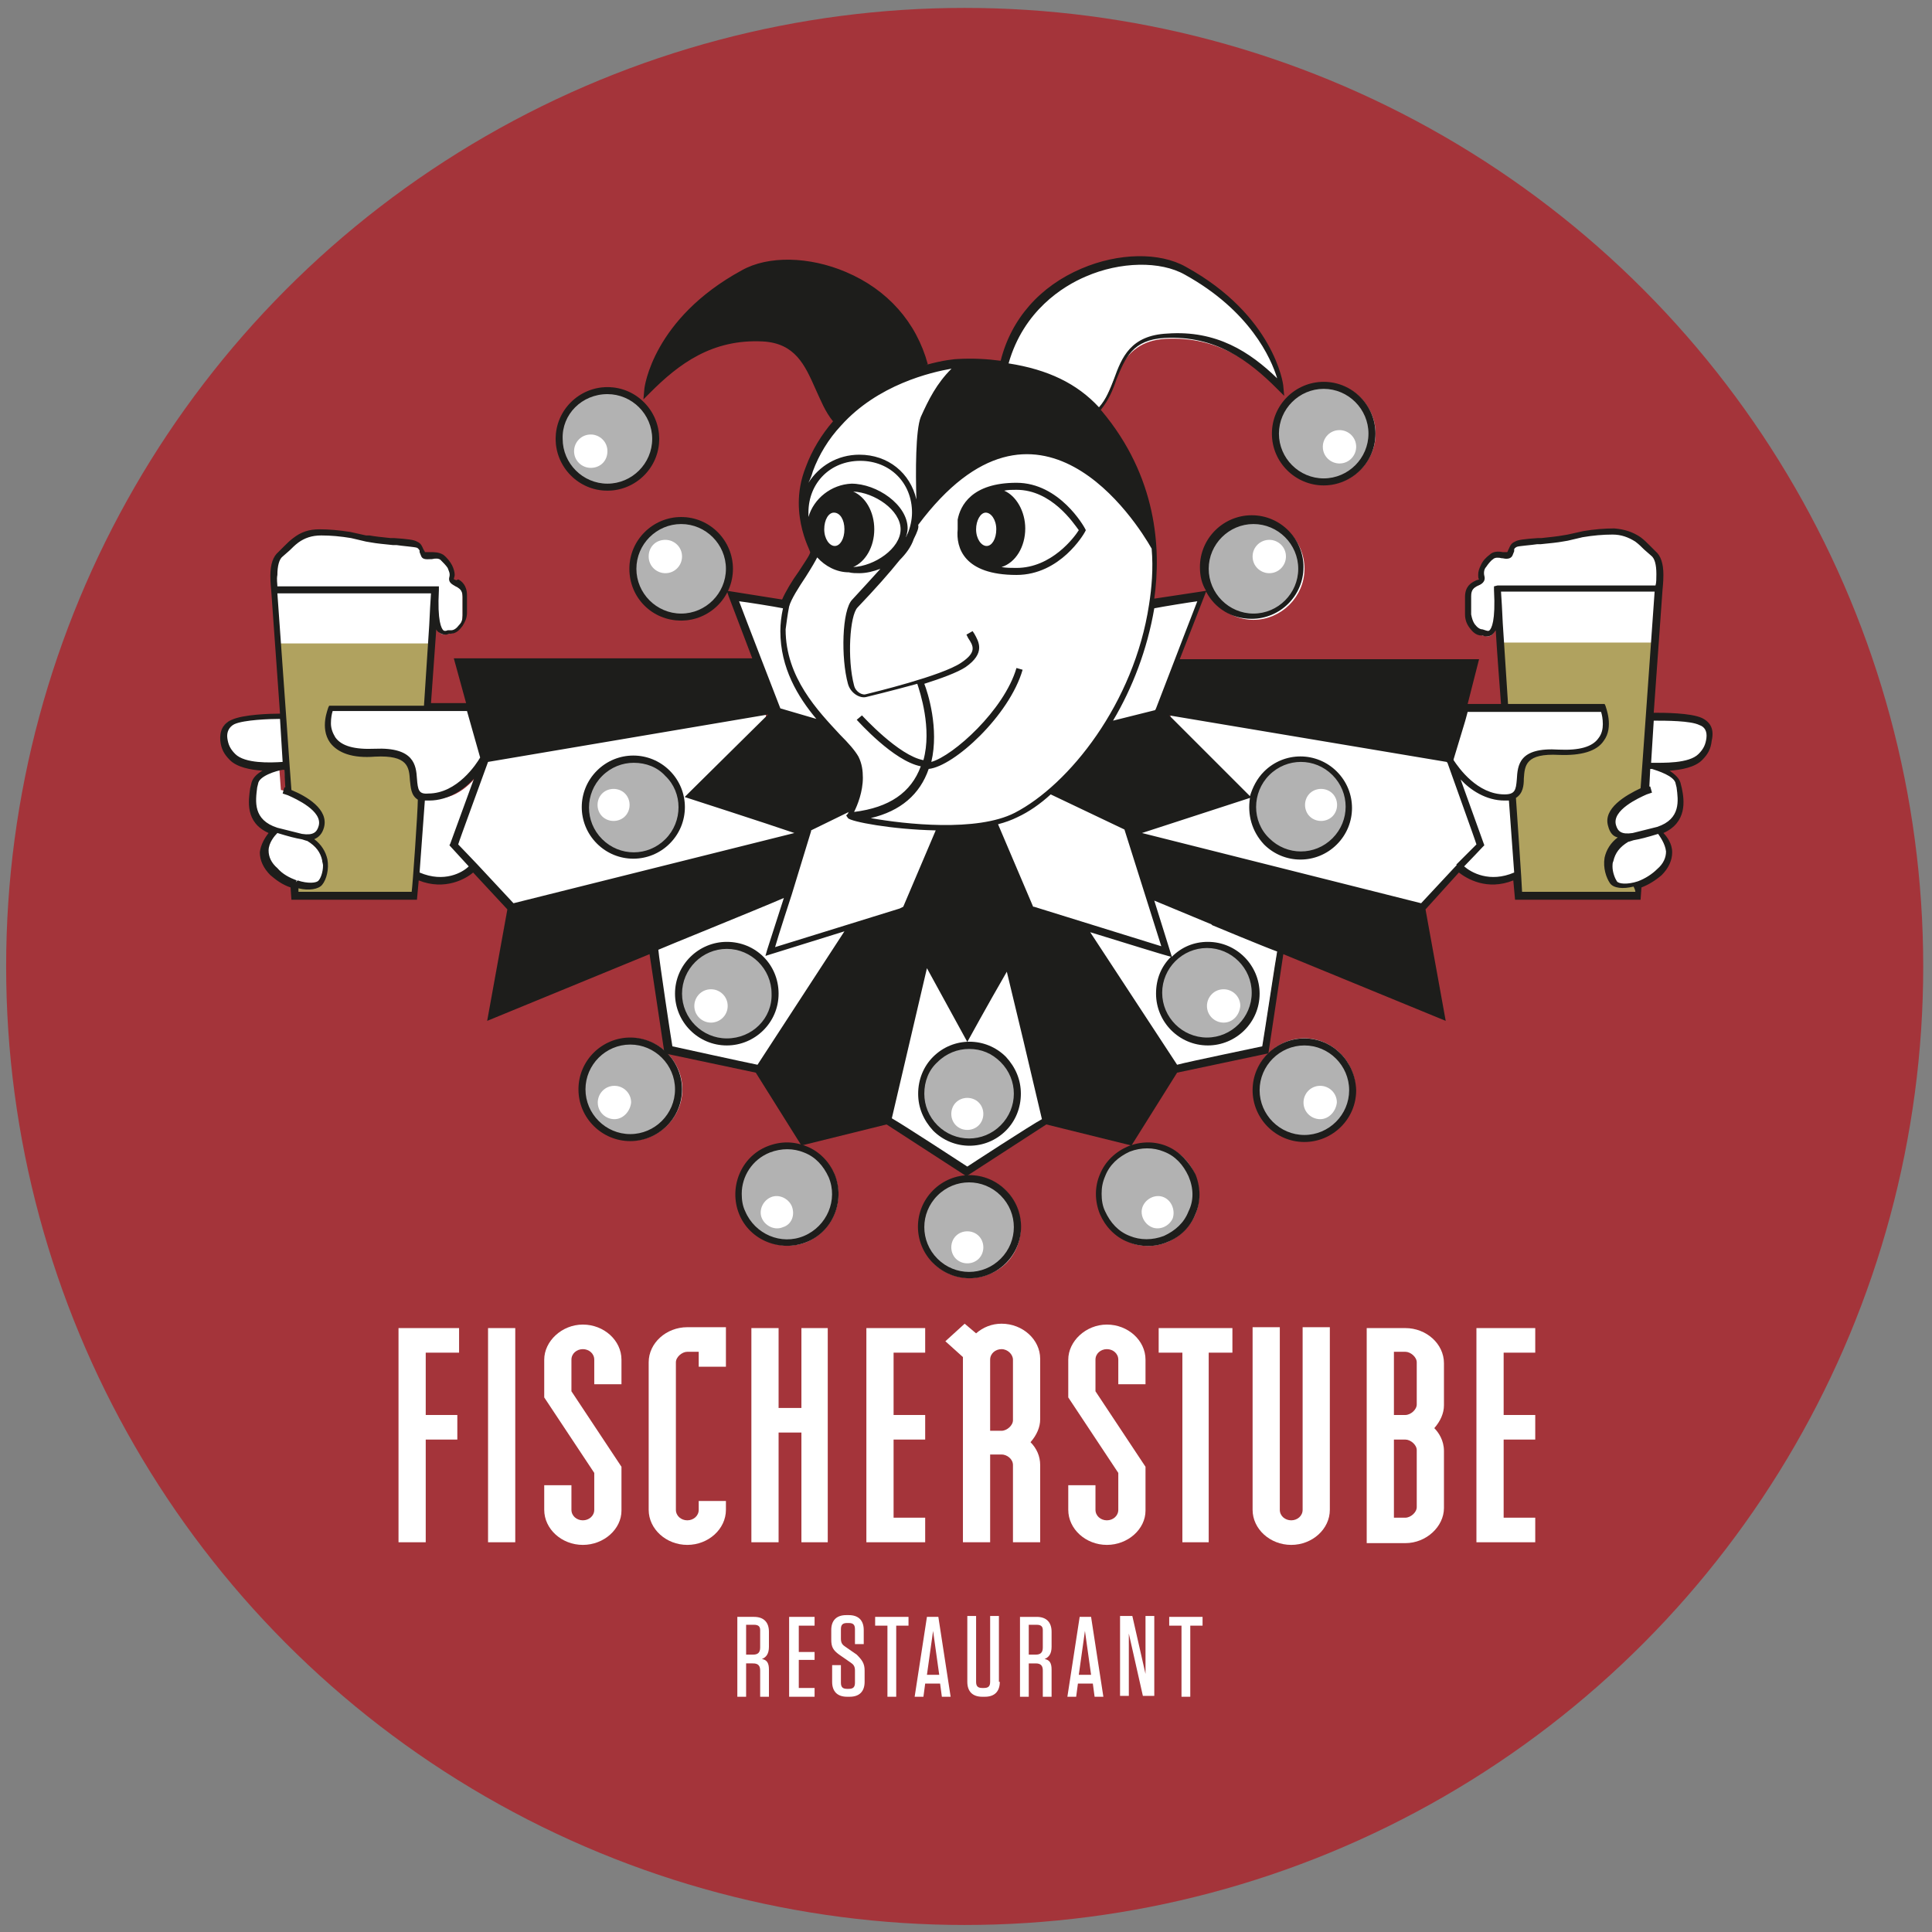
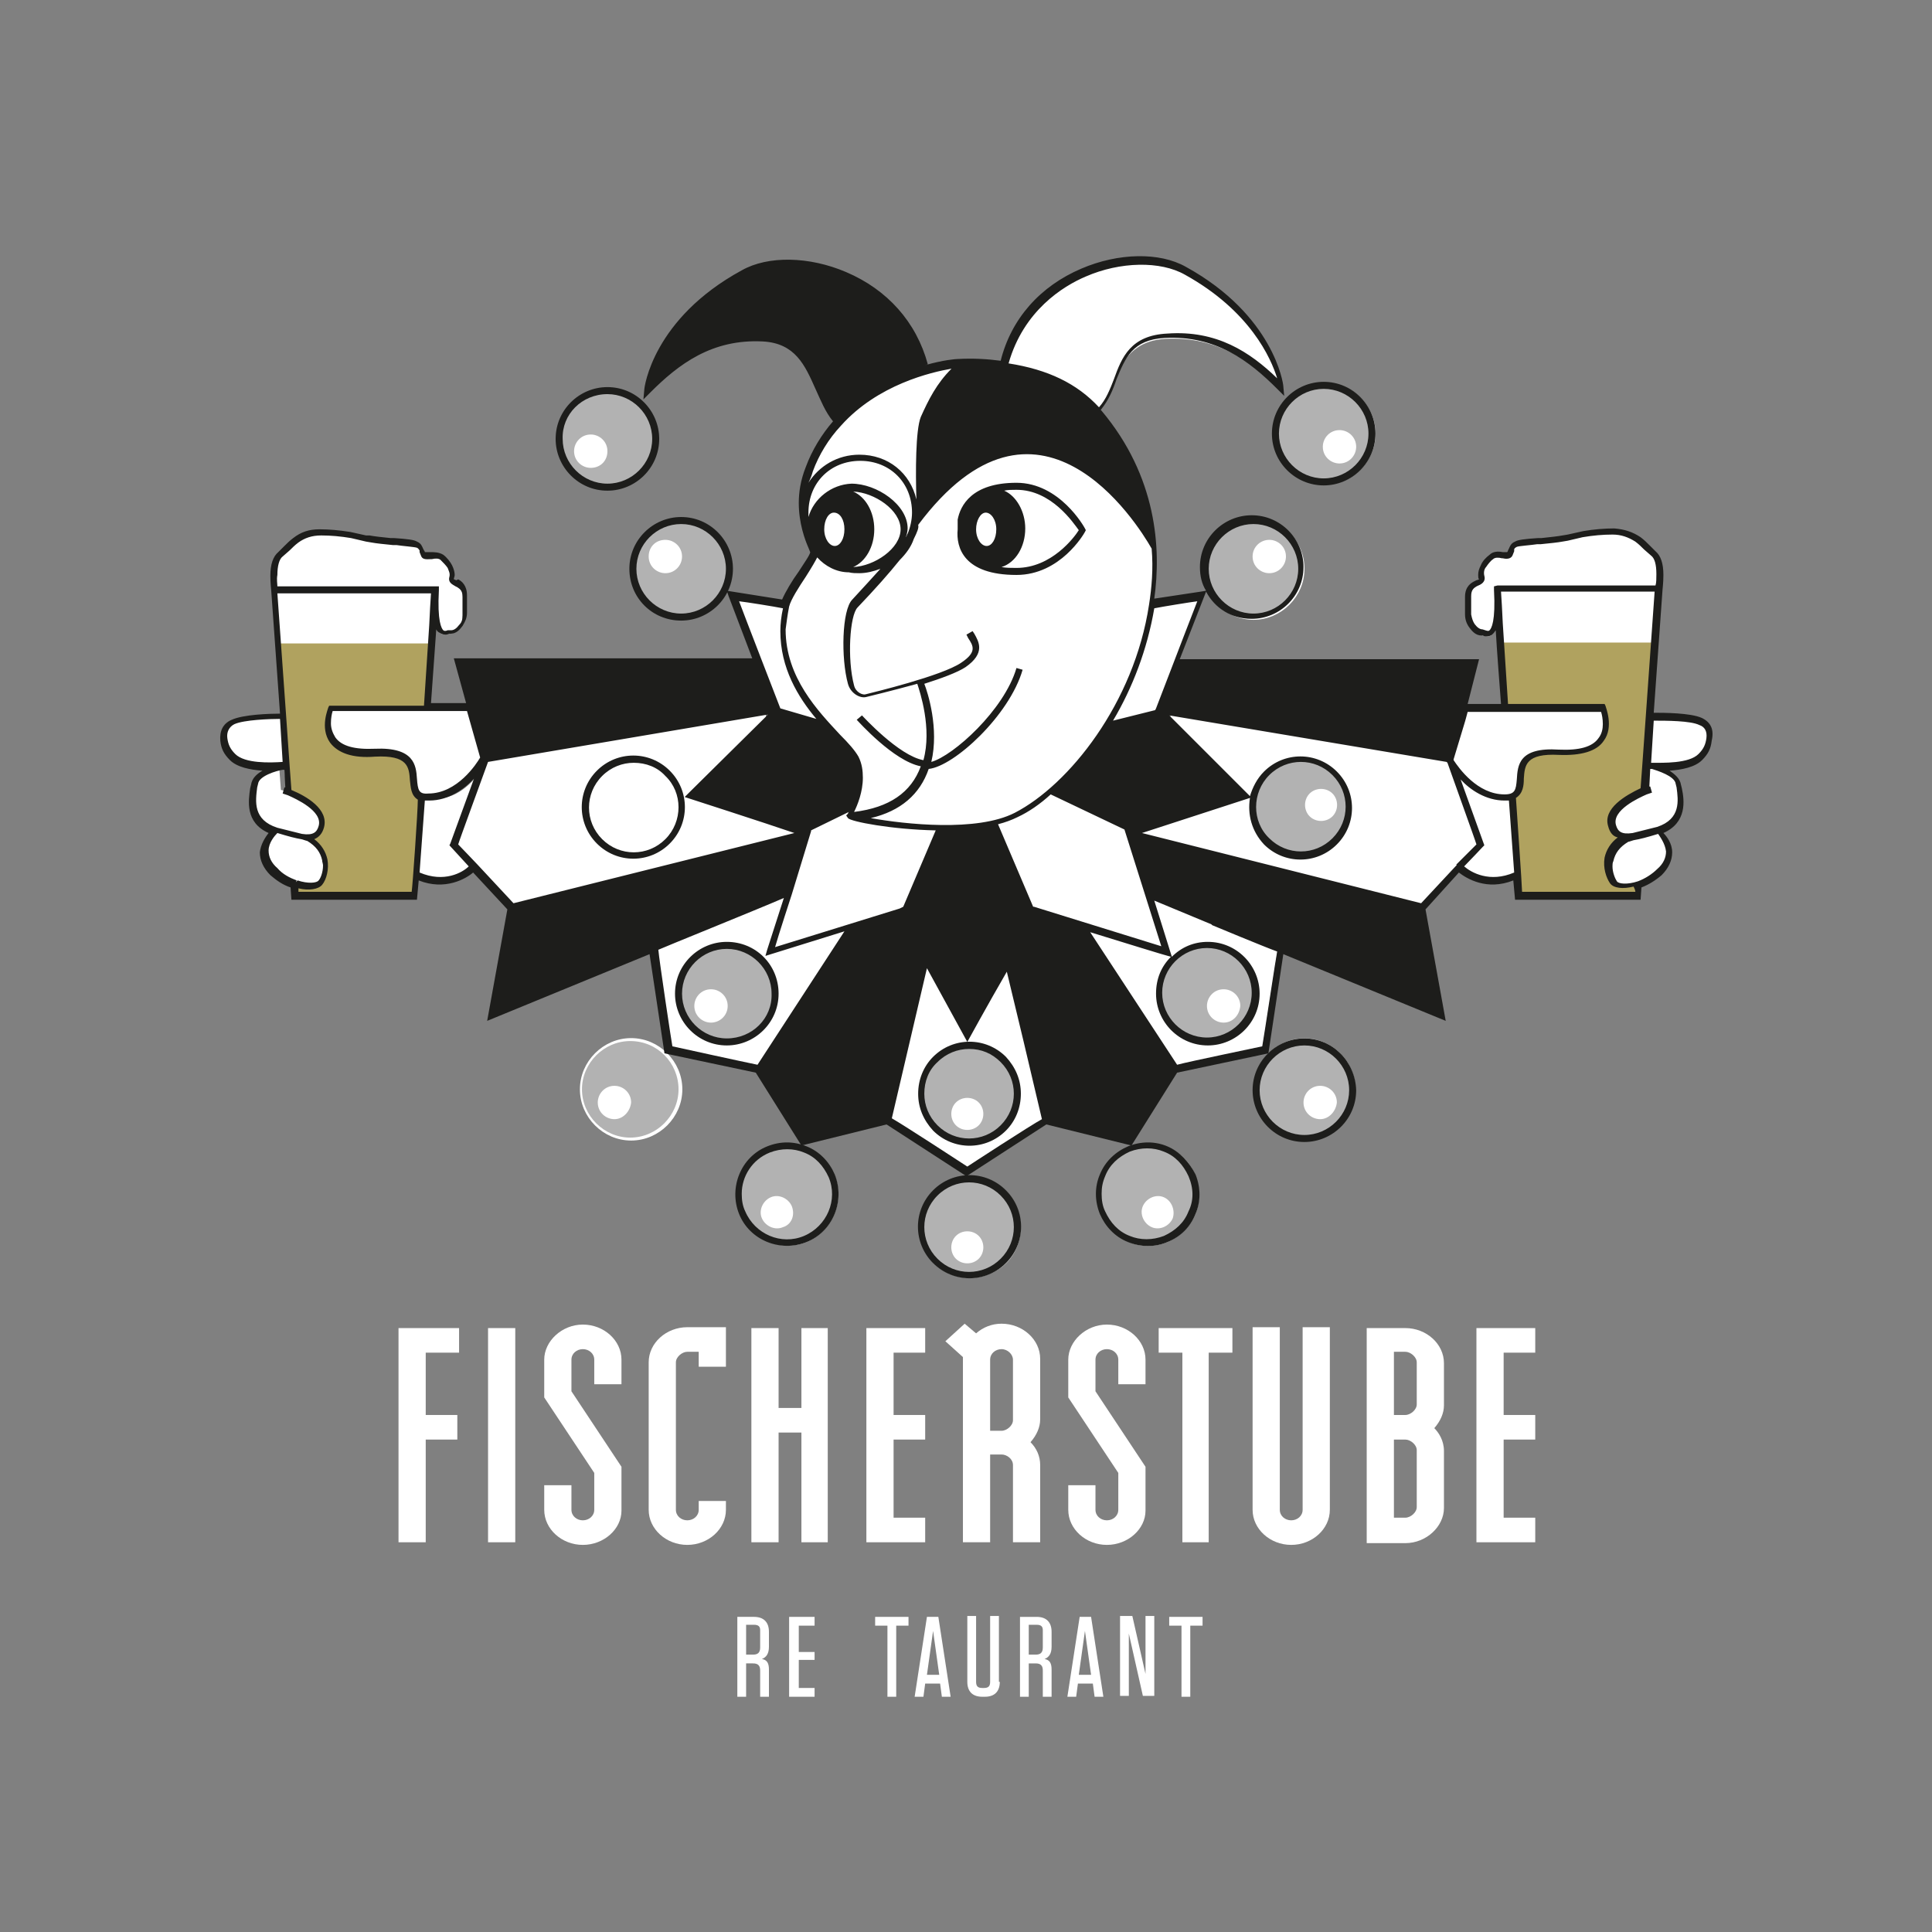
<svg xmlns="http://www.w3.org/2000/svg" version="1.1" id="Ebene_1" x="0px" y="0px" viewBox="0 0 220.1 220.1" style="enable-background:new 0 0 220.1 220.1;" xml:space="preserve">
  <rect x="0" y="0" width="220.1" height="220.1" fill="#808080" stroke="none" />
  <style type="text/css">
	.st0{fill:#A4343A;}
	.st1{fill:#FFFFFF;}
	.st2{fill:#FFFFFF;stroke:#FFFFFF;stroke-width:0.67;}
	.st3{fill:#FFFFFF;stroke:#FFFFFF;stroke-width:0.625;}
	.st4{fill:#B0A25F;}
	.st5{fill:#B2B2B2;}
	.st6{fill:none;stroke:#FFFFFF;stroke-width:0.781;}
	.st7{fill:#1D1D1B;}
</style>
  <g id="Grund">
-     <circle class="st0" cx="109.9" cy="110.1" r="109.2" />
-   </g>
+     </g>
  <g id="New_Logo">
    <g>
      <path class="st1" d="M194,82.2c-1.3-0.6-5.1-0.5-5.9-0.5l0.4-6.2l0.2-2.3l0,0l0.4-5.9c0,0,0.1-0.8,0.1-1.6c0-0.9-0.2-1.9-0.7-2.4    c-0.6-0.5-1.1-1.1-1.7-1.6c-0.7-0.5-1.5-0.9-2.8-0.9s-2.5,0.1-3.5,0.3s-1.8,0.4-2.4,0.5c-0.6,0.1-1.8,0.2-2.9,0.3    c-1.1,0.1-2.1,0.2-2.4,0.3c-0.3,0.2-0.4,0.4-0.5,0.6c-0.1,0.2-0.1,0.4-0.2,0.6c-0.1,0.2-0.5,0.1-0.9,0.1c-0.4-0.1-0.9-0.1-1.3,0.2    c-0.4,0.3-0.7,0.6-0.9,1.1c-0.2,0.4-0.3,0.9-0.2,1.3s-0.2,0.5-0.6,0.7c-0.4,0.2-0.8,0.5-0.8,1.4s-0.1,1.6,0,2.1    c0,0.5,0.1,0.9,0.4,1.3c0.3,0.4,0.7,0.7,1.1,0.8c0.5,0,2,1.2,1.7-5l0.1,2l0.1,2l0,0l0,0l0.7,9.5h-4.7l-0.3,0.9l1.6-6H134l2.9-7.6    l-5.8,0.9c1.1-7.3-0.3-15-5.8-21.6c-0.1-0.1-0.2-0.2-0.3-0.3c2.2-3.3,2.3-8.3,7.8-8.6c5.9-0.3,9.8,2.6,13.1,5.9    c0,0-0.9-7.8-10.9-13.3c-5.6-3.1-17.8-0.1-20.6,10.5c0,0.1,0,0.1,0,0.2c-3.2-0.5-5.5-0.2-5.5-0.2l0,0c-0.6,0.1-1.8,0.3-3.3,0.7    c0-0.1-0.1-0.3-0.1-0.4c-2.8-10.6-15-13.6-20.6-10.5C74.9,36.8,74,44.6,74,44.6c3.3-3.3,7.2-6.3,13.1-5.9c6,0.3,5.6,6.3,8.5,9.5    c-1.3,1.4-2.4,3.2-3.2,5.3c-1.9,5,0.5,8.9,0.6,9.6c0.1,0.7-2.9,4.2-3.3,5.8l-6-0.9l2.9,7.6h-0.1h-17H52.2l1.4,5.1h-4.8l0.5-7.5    h-0.1l0.1-2l0,0l0,0l0.1-2l0.1-2c-0.3,6.2,1.2,5,1.7,5s0.8-0.3,1.1-0.8c0.3-0.4,0.4-0.8,0.4-1.3s0-1.1,0-2.1    c0-0.9-0.4-1.2-0.8-1.4c-0.4-0.2-0.8-0.3-0.6-0.7c0.1-0.4,0-0.9-0.2-1.3s-0.5-0.8-0.9-1.1s-0.8-0.2-1.3-0.2    c-0.4,0.1-0.8,0.1-0.9-0.1c-0.1-0.2-0.1-0.4-0.2-0.6c-0.1-0.2-0.2-0.4-0.5-0.6c-0.3-0.1-1.3-0.2-2.4-0.3c-1.1-0.1-2.3-0.2-2.9-0.3    c-0.6-0.1-1.4-0.3-2.4-0.5s-2.2-0.3-3.5-0.3S34,61,33.3,61.5s-1.1,1.1-1.7,1.6c-0.6,0.5-0.7,1.5-0.7,2.4s0.1,1.6,0.1,1.6l1,14.5    c-1,0-4.5,0-5.7,0.5c-1,0.4-1.1,1.3-1,2c0.1,0.8,0.4,1.3,1,2c1.3,1.3,4.7,1.1,6.1,1.1l0.2,3C32.2,90,32,90,32,90l-0.2-2.7    c0,0-2.9,0.5-3.1,2c-0.2,1.4-0.9,4.3,2.4,5.3c0,0-2.7,2.3-0.2,4.7c0.7,0.7,1.5,1.2,2.3,1.4l0.1,1.3h13.6v-0.2l0,0l0.8-11h0.1    l-0.7,9c0,0,0.3,0.1,0.7,0.2c0.9,0.3,1.8,0.4,2.6,0.3c1.2,0,2.5-0.3,3-1.3c0.1-0.1,0.2-0.2,0.2-0.2l4.3,4.6l-2.2,12.2l33.6-13.8    l0,0l-7.6,3.1l-7.6,3.1l0.9,5.8l0.9,5.8l5.1,1.1l5.1,1.1l2.6,4.1l2.6,4.1l4.8-1.2l4.8-1.2l4.5,2.9l4.5,2.9l4.5-2.9l4.5-2.9    l4.8,1.2l4.8,1.2l5.1-8.2l5.1-1.1l5.1-1.1l0.9-5.8l0.9-5.8l-7.6-3.1l-7.4-3l0,0l33.4,13.7l-1.1-6.1l-1.1-6.1l4.3-4.7l0.4-0.4    c-0.1,0.2-0.2,0.3-0.1,0.4v0.1h-0.3c0,0,0.2,0.2,0.6,0.5c0.3,0.3,0.8,0.6,1.3,0.7c1.2,0.4,2.7,0.7,4.6-0.2h-0.2    c0.1,0,0.2,0,0.2-0.1l0.2,2.4h0.1v0.3h13.4V102h0.1l0.1-1.3c0.8-0.3,1.6-0.7,2.3-1.4c2.5-2.4-0.2-4.7-0.2-4.7    c3.3-1,2.6-3.9,2.4-5.3c-0.2-1.4-3.2-2.1-3.2-2.1l-0.1,2.4c0,0-0.2,0.1-0.6,0.3l0.2-2.7c1.5,0.1,5,0.4,6.3-0.9    c0.7-0.7,0.9-1.2,1-2C195.1,83.5,195,82.6,194,82.2z M133.3,82l-1.1-1.1l1.2,0.2L133.3,82z M88.5,80.8L87.3,82l-0.1-1L88.5,80.8z     M53.9,98.7c0-0.1,0-0.1-0.1-0.2l0.2,0.2H53.9z M54.9,87.7C54,88.9,52,91.4,49,90.9c3.9,0,6.3-4.4,6.3-4.4L54.9,87.7z M88.8,93.9    l2.9,1h0.1H92l-2.1,6.8l1.9-6.8L88.8,93.9z M97,105.6l5.6-1.7l-2.8,0.9L97,105.6L97,105.6z M120.6,104.7l-2.2-0.7l-0.4-0.1v-0.1    l5.5,1.7l-0.1,0.1L120.6,104.7z M128.7,94.9h0.1h0.1l2.7-0.9L128.7,94.9z M165.2,86.5c0,0,1.8,3.3,4.8,4.2    c-2.9-0.6-4.7-3.9-4.7-3.9l2.5,6.9l-0.8-2.3L165.2,86.5z M172.4,90.8L172.4,90.8l0.1,1.7L172.4,90.8z" />
      <path class="st2" d="M69.2,55.5c3,0,5.5-2.5,5.5-5.5s-2.5-5.5-5.5-5.5S63.7,47,63.7,50C63.7,53,66.2,55.5,69.2,55.5z" />
      <path class="st2" d="M77.6,70.3c3,0,5.5-2.5,5.5-5.5s-2.5-5.5-5.5-5.5s-5.5,2.5-5.5,5.5S74.6,70.3,77.6,70.3z" />
      <path class="st2" d="M71.9,118.6c-3,0-5.5,2.5-5.5,5.5s2.5,5.5,5.5,5.5s5.5-2.5,5.5-5.5C77.4,121.1,74.9,118.6,71.9,118.6z" />
      <path class="st3" d="M87.6,131c-2.8,1.2-4.1,4.4-3,7.2c1.2,2.8,4.4,4.1,7.2,3c2.8-1.2,4.1-4.4,3-7.2    C93.6,131.2,90.4,129.8,87.6,131z" />
      <path class="st3" d="M150.9,54.9c3,0,5.5-2.5,5.5-5.5s-2.5-5.5-5.5-5.5s-5.5,2.5-5.5,5.5C145.4,52.5,147.8,54.9,150.9,54.9z" />
      <path class="st3" d="M142.8,59.3c-3,0-5.5,2.5-5.5,5.5c0,3,2.5,5.5,5.5,5.5s5.5-2.5,5.5-5.5C148.3,61.8,145.9,59.3,142.8,59.3z" />
      <path class="st3" d="M148.6,118.6c-3,0-5.5,2.5-5.5,5.5s2.5,5.5,5.5,5.5s5.5-2.5,5.5-5.5C154.1,121.1,151.6,118.6,148.6,118.6z" />
      <path class="st3" d="M132.9,131c-2.8-1.2-6,0.2-7.2,3s0.2,6,3,7.2s6-0.2,7.2-3C137,135.4,135.7,132.1,132.9,131z" />
      <path class="st3" d="M106.6,135.9c-2.1,2.1-2.1,5.6,0,7.8c2.1,2.1,5.6,2.1,7.8,0c2.1-2.1,2.1-5.6,0-7.8    C112.2,133.7,108.7,133.7,106.6,135.9z" />
      <path class="st4" d="M33.1,90.3c1.4,0.6,4,2,3.5,3.9c-0.3,1.1-1,1.4-2.3,1.2l0.8,0.2c2.8,1.6,2,4.3,1.4,5    c-0.3,0.4-1.4,0.6-2.6,0.2l0.1,1h13.4l0.8-11c-2.4-0.8,1.2-5.4-5.4-5c-7.3,0.4-5-5-5-5h11.1l0.5-7.5H31.9L33.1,90.3z" />
      <path class="st4" d="M187.2,90.3l1.2-17.1h-17.5l0.5,7.5h11.1c0,0,2.3,5.5-5,5c-6.7-0.4-3.1,4.2-5.4,5l0.8,11h13.4l0.1-1    c-1.2,0.3-2.2,0.2-2.6-0.2c-0.6-0.8-1.5-3.4,1.4-5l0.8-0.2c-1.3,0.2-2-0.1-2.3-1.2C183.2,92.3,185.8,90.9,187.2,90.3z" />
      <path class="st5" d="M74.7,50c0-3-2.5-5.5-5.5-5.5S63.7,47,63.7,50s2.5,5.5,5.5,5.5S74.7,53,74.7,50z M67.3,53.3    c-1,0-1.9-0.8-1.9-1.9c0-1,0.8-1.9,1.9-1.9c1,0,1.9,0.8,1.9,1.9C69.2,52.5,68.4,53.3,67.3,53.3z" />
-       <path class="st5" d="M68.3,88.1c-2.1,2.1-2.1,5.6,0,7.8c2.1,2.1,5.6,2.1,7.8,0c2.1-2.1,2.1-5.6,0-7.8    C73.9,85.9,70.4,85.9,68.3,88.1z M71.2,93c-0.7,0.7-1.9,0.7-2.6,0s-0.7-1.9,0-2.6s1.9-0.7,2.6,0C71.9,91.1,71.9,92.3,71.2,93z" />
      <path class="st5" d="M72.1,64.8c0,3,2.5,5.5,5.5,5.5s5.5-2.5,5.5-5.5s-2.5-5.5-5.5-5.5C74.6,59.3,72.1,61.8,72.1,64.8z M75.8,61.5    c1,0,1.9,0.8,1.9,1.9c0,1-0.8,1.9-1.9,1.9c-1,0-1.9-0.8-1.9-1.9C73.9,62.3,74.7,61.5,75.8,61.5z" />
      <path class="st5" d="M71.8,118.6c-3,0-5.5,2.5-5.5,5.5s2.5,5.5,5.5,5.5s5.5-2.5,5.5-5.5C77.3,121.1,74.9,118.6,71.8,118.6z     M70,127.5c-1,0-1.9-0.8-1.9-1.9c0-1,0.8-1.9,1.9-1.9c1,0,1.9,0.8,1.9,1.9C71.8,126.6,71,127.5,70,127.5z" />
      <path class="st5" d="M88.3,113.2c0-3-2.5-5.5-5.5-5.5s-5.5,2.5-5.5,5.5s2.5,5.5,5.5,5.5C85.9,118.7,88.3,116.2,88.3,113.2z     M81,116.5c-1,0-1.9-0.8-1.9-1.9c0-1,0.8-1.9,1.9-1.9c1,0,1.9,0.8,1.9,1.9S82,116.5,81,116.5z" />
      <path class="st5" d="M87.5,131c-2.8,1.2-4.1,4.4-3,7.2c1.2,2.8,4.4,4.1,7.2,3c2.8-1.2,4.1-4.4,3-7.2S90.4,129.8,87.5,131z     M89.2,139.8c-0.9,0.4-2-0.1-2.4-1s0.1-2,1-2.4s2,0.1,2.4,1C90.6,138.4,90.2,139.5,89.2,139.8z" />
      <path class="st5" d="M150.8,43.9c-3,0-5.5,2.5-5.5,5.5s2.5,5.5,5.5,5.5s5.5-2.5,5.5-5.5S153.9,43.9,150.8,43.9z M152.6,52.8    c-1,0-1.9-0.8-1.9-1.9c0-1,0.8-1.9,1.9-1.9c1,0,1.9,0.8,1.9,1.9C154.5,51.9,153.7,52.8,152.6,52.8z" />
      <path class="st5" d="M144.3,95.9c2.1,2.1,5.6,2.1,7.8,0c2.1-2.1,2.1-5.6,0-7.8c-2.1-2.1-5.6-2.1-7.8,0    C142.2,90.2,142.2,93.7,144.3,95.9z M149.2,90.4c0.7-0.7,1.9-0.7,2.6,0c0.7,0.7,0.7,1.9,0,2.6s-1.9,0.7-2.6,0    C148.5,92.3,148.5,91.1,149.2,90.4z" />
      <path class="st5" d="M142.8,70.3c3,0,5.5-2.5,5.5-5.5s-2.5-5.5-5.5-5.5s-5.5,2.5-5.5,5.5S139.7,70.3,142.8,70.3z M144.6,61.5    c1,0,1.9,0.8,1.9,1.9c0,1-0.8,1.9-1.9,1.9c-1,0-1.9-0.8-1.9-1.9C142.7,62.3,143.6,61.5,144.6,61.5z" />
      <path class="st5" d="M148.6,118.6c-3,0-5.5,2.5-5.5,5.5s2.5,5.5,5.5,5.5s5.5-2.5,5.5-5.5C154,121.1,151.6,118.6,148.6,118.6z     M150.4,127.5c-1,0-1.9-0.8-1.9-1.9c0-1,0.8-1.9,1.9-1.9c1,0,1.9,0.8,1.9,1.9C152.2,126.6,151.4,127.5,150.4,127.5z" />
      <path class="st5" d="M137.5,107.7c-3,0-5.5,2.5-5.5,5.5s2.5,5.5,5.5,5.5s5.5-2.5,5.5-5.5C143,110.1,140.6,107.7,137.5,107.7z     M139.4,116.5c-1,0-1.9-0.8-1.9-1.9c0-1,0.8-1.9,1.9-1.9c1,0,1.9,0.8,1.9,1.9C141.2,115.7,140.4,116.5,139.4,116.5z" />
      <path class="st5" d="M132.8,131c-2.8-1.2-6,0.2-7.2,3s0.2,6,3,7.2s6-0.2,7.2-3S135.6,132.1,132.8,131z M133.6,138.8    c-0.4,0.9-1.5,1.4-2.4,1s-1.4-1.5-1-2.4s1.5-1.4,2.4-1S133.9,137.9,133.6,138.8z" />
      <path class="st5" d="M106.5,135.9c-2.1,2.1-2.1,5.6,0,7.8c2.1,2.1,5.6,2.1,7.8,0c2.1-2.1,2.1-5.6,0-7.8    C112.2,133.7,108.7,133.7,106.5,135.9z M111.5,143.4c-0.7,0.7-1.9,0.7-2.6,0s-0.7-1.9,0-2.6c0.7-0.7,1.9-0.7,2.6,0    C112.2,141.5,112.2,142.7,111.5,143.4z" />
      <path class="st5" d="M106.5,120.7c-2.1,2.1-2.1,5.6,0,7.8c2.1,2.1,5.6,2.1,7.8,0c2.1-2.1,2.1-5.6,0-7.8    C112.2,118.5,108.7,118.5,106.5,120.7z M111.5,128.2c-0.7,0.7-1.9,0.7-2.6,0s-0.7-1.9,0-2.6s1.9-0.7,2.6,0    C112.2,126.3,112.2,127.5,111.5,128.2z" />
      <line class="st6" x1="131.9" y1="80.8" x2="131.9" y2="80.8" />
      <path class="st7" d="M69.2,55.9c3.2,0,5.9-2.6,5.9-5.9c0-3.2-2.6-5.9-5.9-5.9c-3.2,0-5.9,2.6-5.9,5.9    C63.3,53.2,65.9,55.9,69.2,55.9z M69.2,44.9c2.8,0,5.1,2.3,5.1,5.1s-2.3,5.1-5.1,5.1c-2.8,0-5.1-2.3-5.1-5.1    C64,47.2,66.3,44.9,69.2,44.9z" />
      <path class="st7" d="M76.3,87.8c-2.3-2.3-6-2.3-8.3,0s-2.3,6,0,8.3s6,2.3,8.3,0C78.6,93.8,78.6,90.1,76.3,87.8z M75.8,95.6    c-2,2-5.2,2-7.2,0s-2-5.2,0-7.2c1-1,2.3-1.5,3.6-1.5c1.4,0,2.7,0.5,3.6,1.5C77.8,90.3,77.8,93.6,75.8,95.6z" />
      <path class="st7" d="M77.6,70.7c3.2,0,5.9-2.6,5.9-5.9c0-3.2-2.6-5.9-5.9-5.9c-3.2,0-5.9,2.6-5.9,5.9S74.3,70.7,77.6,70.7z     M77.6,59.7c2.8,0,5.1,2.3,5.1,5.1s-2.3,5.1-5.1,5.1c-2.8,0-5.1-2.3-5.1-5.1C72.5,62,74.8,59.7,77.6,59.7z" />
-       <path class="st7" d="M71.8,130c3.2,0,5.9-2.6,5.9-5.9c0-3.2-2.6-5.9-5.9-5.9c-3.2,0-5.9,2.6-5.9,5.9S68.6,130,71.8,130z M71.8,119    c2.8,0,5.1,2.3,5.1,5.1c0,2.8-2.3,5.1-5.1,5.1c-2.8,0-5.1-2.3-5.1-5.1C66.7,121.3,69,119,71.8,119z" />
      <path class="st7" d="M82.8,107.3c-3.2,0-5.9,2.6-5.9,5.9c0,3.2,2.6,5.9,5.9,5.9c3.2,0,5.9-2.6,5.9-5.9    C88.7,109.9,86.1,107.3,82.8,107.3z M82.8,118.3c-2.8,0-5.1-2.3-5.1-5.1c0-2.8,2.3-5.1,5.1-5.1c2.8,0,5.1,2.3,5.1,5.1    C88,116,85.7,118.3,82.8,118.3z" />
      <path class="st7" d="M91.9,130.6c-1.5-0.6-3-0.6-4.5,0c-3,1.2-4.4,4.7-3.2,7.7c1.2,3,4.7,4.4,7.7,3.2s4.4-4.7,3.2-7.7    C94.5,132.4,93.4,131.2,91.9,130.6z M91.6,140.8c-2.6,1.1-5.6-0.2-6.7-2.8c-0.3-0.6-0.4-1.3-0.4-2c0-2,1.2-3.9,3.2-4.7    c1.3-0.5,2.7-0.5,3.9,0c1.3,0.5,2.2,1.5,2.8,2.8C95.5,136.7,94.2,139.7,91.6,140.8z" />
      <path class="st7" d="M150.8,55.3c3.2,0,5.9-2.6,5.9-5.9c0-3.2-2.6-5.9-5.9-5.9c-3.2,0-5.9,2.6-5.9,5.9    C144.9,52.7,147.6,55.3,150.8,55.3z M150.8,44.3c2.8,0,5.1,2.3,5.1,5.1s-2.3,5.1-5.1,5.1s-5.1-2.3-5.1-5.1S148,44.3,150.8,44.3z" />
      <path class="st7" d="M148.6,118.3c-3.2,0-5.9,2.6-5.9,5.9c0,3.2,2.6,5.9,5.9,5.9c3.2,0,5.9-2.6,5.9-5.9    C154.4,120.9,151.8,118.3,148.6,118.3z M148.6,129.3c-2.8,0-5.1-2.3-5.1-5.1c0-2.8,2.3-5.1,5.1-5.1s5.1,2.3,5.1,5.1    C153.7,127,151.4,129.3,148.6,129.3z" />
      <path class="st7" d="M133,130.6c-1.4-0.6-3-0.6-4.5,0c-1.4,0.6-2.6,1.7-3.2,3.2c-0.6,1.4-0.6,3,0,4.5c0.6,1.4,1.7,2.6,3.2,3.2    c1.5,0.6,3.1,0.6,4.5,0c1.5-0.6,2.6-1.7,3.2-3.2c0.6-1.4,0.6-3,0-4.5C135.5,132.4,134.4,131.2,133,130.6z M135.4,138    c-0.5,1.3-1.5,2.2-2.8,2.8c-1.3,0.5-2.7,0.5-3.9,0c-1.3-0.5-2.2-1.5-2.8-2.8c-0.3-0.6-0.4-1.3-0.4-2s0.1-1.3,0.4-2    c0.5-1.3,1.5-2.2,2.8-2.8c1.3-0.5,2.7-0.5,3.9,0c1.3,0.5,2.2,1.5,2.8,2.8C136,135.4,136,136.8,135.4,138z" />
      <path class="st7" d="M114.6,135.6c-2.3-2.3-6-2.3-8.3,0s-2.3,6,0,8.3s6,2.3,8.3,0S116.9,137.9,114.6,135.6z M106.8,143.4    c-1-1-1.5-2.3-1.5-3.6s0.5-2.6,1.5-3.6c2-2,5.2-2,7.2,0s2,5.2,0,7.2C112,145.4,108.8,145.4,106.8,143.4z" />
      <path class="st7" d="M106.3,120.4c-1.1,1.1-1.7,2.6-1.7,4.2s0.6,3,1.7,4.2c2.3,2.3,6,2.3,8.3,0c1.1-1.1,1.7-2.6,1.7-4.2    s-0.6-3-1.7-4.2C112.3,118.1,108.6,118.1,106.3,120.4z M114,128.2c-2,2-5.2,2-7.2,0c-1-1-1.5-2.3-1.5-3.6l0,0    c0-1.4,0.5-2.7,1.5-3.6c1-1,2.3-1.5,3.6-1.5c1.4,0,2.6,0.5,3.6,1.5s1.5,2.3,1.5,3.6C115.5,125.9,115,127.2,114,128.2z" />
      <path class="st7" d="M115.8,65.5c5,0,7.7-4.7,7.8-4.9l0.1-0.2l-0.1-0.2c-0.1-0.2-2.9-5.2-7.8-5.2c-5.1,0-6.4,2.6-6.7,4.2l0,0l0,0    l0,0l0.4,0.1l0,0l-0.4-0.1l0,0l0,0v0.1v0.2l0,0l0,0l0,0l0,0l0,0v0.2l0,0l0,0l0,0v0.4l0,0v0.2C108.9,62.4,109.8,65.5,115.8,65.5z     M114.4,55.9c0.4-0.1,0.9-0.1,1.4-0.1c4,0,6.5,3.8,7.1,4.6c-0.5,0.8-3.1,4.3-7.1,4.3c-0.6,0-1.2,0-1.7-0.1    c1.6-0.5,2.7-2.3,2.7-4.4C116.8,58.3,115.8,56.5,114.4,55.9z M112.3,58.4c0.6,0,1.2,0.8,1.2,1.9c0,1.1-0.5,1.9-1.1,1.9    s-1.2-0.8-1.2-1.9C111.2,59.3,111.7,58.4,112.3,58.4z" />
      <path class="st7" d="M193.9,81.8c-1.3-0.6-4.4-0.6-5.5-0.6l1-14c0-0.1,0.1-0.8,0.1-1.7c0-1.3-0.3-2.2-0.9-2.7l-0.7-0.7    c-0.3-0.3-0.6-0.6-1-0.9c-0.9-0.6-1.8-0.9-3-1c-1.1,0-2.3,0.1-3.5,0.3l-1.8,0.4L178,61c-0.5,0.1-1.5,0.2-2.4,0.3h-0.4    c-1.5,0.1-2.3,0.2-2.6,0.4c-0.5,0.2-0.6,0.6-0.7,0.8l-0.1,0.2c0,0,0,0.1-0.1,0.2c-0.1,0-0.2,0-0.4,0h-0.1    c-0.5-0.1-1.1-0.1-1.5,0.3c-0.4,0.3-0.8,0.7-1,1.2c-0.2,0.4-0.3,0.7-0.3,1.1c0,0.2,0,0.4,0.1,0.5l0,0c0,0-0.2,0.1-0.3,0.1    l-0.2,0.1c-0.4,0.2-1.1,0.6-1.1,1.8v1.1V70c0,0.6,0.2,1.1,0.5,1.5s0.7,0.9,1.4,0.9h0.1c0.2,0.1,0.7,0.2,1.1-0.1    c0.1-0.1,0.2-0.2,0.4-0.5c0.1,1.9,0.5,7.1,0.6,8.4h-3.8l1.3-5.1H168h-33.6l3-7.7c1,1.9,2.9,3.1,5.2,3.1c3.2,0,5.9-2.6,5.9-5.9    c0-3.2-2.6-5.9-5.9-5.9c-3.2,0-5.9,2.6-5.9,5.9c0,1,0.2,1.9,0.7,2.7l-0.6,0.1l-5.3,0.8c0.8-5.7,0.3-13.9-6-21.4l-0.1-0.1    c0.9-1.1,1.4-2.3,1.8-3.5c1-2.4,1.8-4.5,5.5-4.7c5.8-0.3,9.6,2.6,12.8,5.8l0.8,0.8l-0.1-1.1c0-0.3-1.1-8.1-11.1-13.6    c-3-1.7-7.7-1.6-11.9,0.2c-4.7,2-8,5.7-9.2,10.5c-1.5-0.2-3.1-0.3-4.9-0.2c-0.2,0-1.6,0.1-3.7,0.7l0,0l0.3-0.1    c-1.3-4.8-4.6-8.5-9.3-10.5c-4.2-1.8-8.9-1.9-11.9-0.2c-10.1,5.5-11.1,13.3-11.1,13.6l-0.1,1.1l0.8-0.8c3.2-3.2,7-6.1,12.8-5.8    c3.7,0.2,4.8,2.7,6,5.4c0.6,1.3,1.1,2.6,2,3.7c-1.3,1.5-2.4,3.3-3.1,5.2c-0.6,1.5-0.8,2.9-0.8,4.1c0,2.3,0.7,4.2,1.1,5.1l0.2,0.5    c0,0.3-0.8,1.4-1.3,2.2c-0.8,1.1-1.5,2.3-1.9,3.2l-6.3-1l0.2,0.6l2.7,7.1H69.4H51.7l1.4,5.1h-4l0.6-8.4c0.1,0.2,0.2,0.3,0.4,0.4    c0.4,0.3,0.9,0.2,1.1,0.1h0.1c0.7,0,1.1-0.5,1.4-0.9c0.3-0.5,0.5-0.9,0.5-1.5v-0.9v-1.1c0-1.1-0.6-1.6-1-1.8L52,66.1    c-0.1,0-0.2-0.1-0.3-0.1l0,0c0-0.2,0.1-0.3,0.1-0.5c0-0.3-0.1-0.7-0.3-1.1s-0.6-0.9-1-1.2c-0.5-0.3-1-0.3-1.5-0.3h-0.2    c-0.1,0-0.3,0-0.4,0c0-0.1-0.1-0.2-0.1-0.2l-0.1-0.2c-0.1-0.2-0.2-0.6-0.7-0.8c-0.3-0.2-1.1-0.3-2.6-0.4h-0.4    c-1-0.1-1.9-0.2-2.4-0.3h-0.4l-1.8-0.4c-1.3-0.2-2.4-0.3-3.5-0.3c-1.2,0-2.1,0.3-3,1c-0.4,0.3-0.7,0.6-1,0.9l-0.7,0.7    c-0.6,0.5-0.9,1.4-0.9,2.7c0,0.9,0.1,1.6,0.1,1.7l1,14c-1.2,0-4.2,0.1-5.5,0.7c-1,0.4-1.4,1.3-1.3,2.4c0.1,0.9,0.4,1.5,1.1,2.2    c0.8,0.8,2.3,1.1,3.7,1.2c-0.7,0.4-1.2,0.9-1.3,1.6l-0.1,0.4c-0.2,1.4-0.6,3.9,2.1,5.1c-0.4,0.5-0.9,1.3-1,2.2    c0,0.9,0.4,1.8,1.2,2.6c0.7,0.6,1.4,1.1,2.3,1.4l0.1,1.4h14.3l0.2-2.2c3,1.2,5.4-0.2,6.2-0.9l3.9,4.2l-2.3,12.7l18.5-7.6l1.7,11.3    l10.4,2.2l5.2,8.3l9.7-2.4l9.1,5.9l9.1-5.9l9.7,2.4l5.2-8.3l10.4-2.2l1.7-11.3l18.5,7.6l-2.3-12.7l3.8-4.2    c0.9,0.7,3.2,2.1,6.2,0.9l0.2,2.2h14.3l0.1-1.4c0.8-0.3,1.6-0.8,2.3-1.4c0.8-0.8,1.2-1.7,1.2-2.6c0-1-0.6-1.8-1-2.2    c2.7-1.2,2.4-3.7,2.1-5.1l-0.1-0.4c-0.1-0.7-0.7-1.2-1.3-1.6c1.4-0.1,2.9-0.4,3.7-1.2c0.7-0.7,1-1.3,1.1-2.2    C195.3,83.1,194.9,82.3,193.9,81.8z M142.8,59.7c2.8,0,5.1,2.3,5.1,5.1s-2.3,5.1-5.1,5.1s-5.1-2.3-5.1-5.1    C137.7,62,140,59.7,142.8,59.7z M170.2,66.8v0.4c0.2,3.6-0.3,4.4-0.5,4.6c-0.1,0.1-0.2,0.1-0.5,0l-0.3-0.1c-0.3,0-0.6-0.2-0.9-0.6    c-0.2-0.3-0.3-0.6-0.4-1.1v-0.9v-1.2c0-0.7,0.3-0.9,0.6-1.1l0.2-0.1c0.3-0.1,0.9-0.4,0.7-1.1c-0.1-0.4,0-0.8,0.2-1    c0.2-0.3,0.5-0.7,0.8-0.9c0.2-0.2,0.6-0.2,1-0.1h0.1c0.4,0.1,0.9,0.1,1.1-0.3l0.2-0.5v-0.2c0-0.1,0.1-0.2,0.3-0.3s1.7-0.2,2.3-0.3    h0.4c1-0.1,2-0.2,2.5-0.3l0.6-0.1l1.7-0.4c1.2-0.2,2.3-0.3,3.4-0.3c1,0,1.8,0.3,2.6,0.8c0.4,0.3,0.7,0.6,1,0.9l0.8,0.7    c0.4,0.3,0.6,1,0.6,2.1c0,0.5,0,1-0.1,1.3h-18L170.2,66.8z M136.4,68.5c-0.4,1-2.7,7-2.7,7l-2,5.2l-0.1,0.2l-4.8,1.2    c2.2-3.7,3.9-8.1,4.7-12.8C132.5,69.1,135.6,68.6,136.4,68.5z M123.7,31.5c3.9-1.7,8.5-1.8,11.3-0.2c7.4,4.1,9.8,9.5,10.5,11.8    c-3.1-3-6.9-5.5-12.5-5.1c-4.2,0.2-5.2,2.7-6.1,5.2c-0.4,1.1-0.9,2.3-1.7,3.2c-2.5-2.7-5.8-4.3-10.3-5    C116.6,35.4,121.1,32.6,123.7,31.5z M131.2,62.5c0.2,2.3,0,4.5-0.3,6.4c-1.7,11.2-9.1,20.5-15.3,23.7c-4.3,2.2-12.5,1.3-16.4,0.6    c3.4-0.8,5.6-2.7,6.6-5.6c2.9-0.3,9.2-6.1,10.7-11.3l-0.7-0.2c-1.4,4.8-7.2,10-9.7,10.7c0.9-3.8-0.4-7.9-0.8-8.9    c1.9-0.6,3.8-1.3,4.7-1.9c2.3-1.6,1.5-2.9,1-3.8l-0.2-0.3l-0.7,0.4l0.2,0.4c0.6,0.9,1,1.6-0.8,2.8c-2.2,1.5-10.1,3.4-10.9,3.6    c-0.3,0.1-1.1-0.2-1.3-1c-0.8-3-0.5-8,0.4-8.9c2-2.1,3.6-3.9,4.8-5.4c0.7-0.7,1.3-1.5,1.6-2.4c0.4-0.8,0.6-1.3,0.5-1.6    C118.2,41.6,129.5,59.5,131.2,62.5z M97.2,56c2.4,0.1,5.4,2.1,5.4,4.3s-3,4.2-5.4,4.3c1.4-0.6,2.4-2.3,2.4-4.3S98.6,56.6,97.2,56z     M92.6,53.7c0.7-1.9,1.8-3.7,3.2-5.2c4.2-4.7,10.3-6.1,12.6-6.5c-1.7,1.7-2.6,3.5-3.5,5.5c-0.6,1.5-0.6,6.3-0.5,9.4    c-0.7-3-3.2-5.1-6.5-5.1c-2.5,0-4.6,1.3-5.8,3.2C92.3,54.6,92.5,54.1,92.6,53.7z M92.1,58.9c0-0.2,0-0.3,0-0.5    c0-3.4,2.5-5.9,5.9-5.9s5.9,2.5,5.9,5.9c0,0.8-0.2,1.7-0.5,2.4c-0.1,0.1-0.1,0.3-0.2,0.4c0.1-0.3,0.2-0.7,0.2-1    c0-2.7-3.5-5.1-6.4-5.1C94.7,55.2,92.7,56.8,92.1,58.9z M96.2,60.3c0,1.1-0.5,1.9-1.1,1.9s-1.2-0.8-1.2-1.9c0-1.1,0.5-1.9,1.1-1.9    C95.7,58.4,96.2,59.2,96.2,60.3z M89.9,69.1c0.2-0.8,1.1-2.2,1.9-3.4c0.7-1.1,1.1-1.8,1.3-2.2c0.9,1,2.2,1.7,3.6,1.7    c0.4,0.1,0.8,0.1,1.2,0.1c0.8,0,1.6-0.2,2.4-0.5c-0.9,1-2,2.2-3.2,3.5c-1.2,1.2-1.3,6.7-0.5,9.6c0.3,1.1,1.4,1.7,2.1,1.5    c0,0,2.9-0.7,5.8-1.5c0.3,0.9,1.7,5.1,0.7,8.7c-2.8-0.5-6.9-5-7-5.1L97.6,82c0.2,0.2,4.2,4.7,7.3,5.3c-1.1,3-3.6,4.7-7.6,5.2    c0.4-0.8,1-2.3,1-3.9c0-0.8-0.1-1.6-0.5-2.4c-0.4-0.7-1.1-1.5-2.1-2.5c-2.5-2.7-6.2-6.5-6.2-12C89.6,71,89.7,70.1,89.9,69.1z     M88.9,80.7c0,0-4.3-11.1-4.7-12.2c0.9,0.1,4,0.6,5,0.8c-0.2,0.9-0.3,1.8-0.3,2.6c0,4.2,2,7.5,4.1,10 M31.6,65.5    c0-1,0.2-1.8,0.6-2.1l0.8-0.7c0.3-0.3,0.6-0.6,1-0.9c0.7-0.5,1.5-0.8,2.6-0.8s2.2,0.1,3.4,0.3l1.7,0.4l0.6,0.1    c0.5,0.1,1.5,0.2,2.5,0.3h0.4c0.6,0.1,2,0.2,2.3,0.3c0.2,0.1,0.2,0.2,0.3,0.3v0.2l0.2,0.5c0.2,0.4,0.7,0.3,1.1,0.3h0.1    c0.4-0.1,0.8-0.1,1,0.1c0.3,0.3,0.6,0.6,0.8,0.9c0.1,0.3,0.3,0.6,0.2,1c-0.2,0.7,0.4,0.9,0.7,1.1l0.2,0.1c0.3,0.2,0.6,0.4,0.6,1.1    v1.2v0.9c0,0.5-0.1,0.8-0.4,1.1c-0.3,0.4-0.6,0.6-0.9,0.6l-0.4,0c-0.2,0.1-0.4,0.1-0.5,0c-0.2-0.2-0.7-1-0.5-4.6v-0.4h-0.4h-18    C31.6,66.5,31.5,66,31.6,65.5z M26.8,85.9c-0.6-0.6-0.8-1.1-0.9-1.8c-0.1-0.7,0.2-1.3,0.8-1.6c1.1-0.5,4.1-0.6,5.2-0.6l0.3,4.9    C30.8,86.9,27.9,87,26.8,85.9z M29.3,89.7l0.1-0.4c0.1-0.9,2.1-1.5,2.8-1.6l0,0c0.1,0,0.1,0,0.2,0l0.1,2h-0.1l-0.2,0.7l0.6,0.2    c0.9,0.4,4,1.8,3.5,3.5c-0.2,0.7-0.6,1.1-1.9,0.9l-2.8-0.7C28.8,93.4,29.1,91.3,29.3,89.7z M33.7,100.5l0.1-0.2    c-0.8-0.3-1.6-0.7-2.2-1.4c-0.7-0.6-1-1.3-1-2c0-0.9,0.7-1.7,1-2c1.3,0.4,2.1,0.6,2.7,0.7c0.1,0,0.6,0.2,0.7,0.2    c1,0.6,1.5,1.3,1.7,2.2c0,0.2,0.1,0.4,0.1,0.6c0,0.8-0.3,1.5-0.5,1.7c-0.2,0.3-1.2,0.4-2.4,0L33.7,100.5z M46.9,101.6    c-0.7,0-12.2,0-12.9,0c0-0.1,0-0.3,0-0.4c1.2,0.3,2.3,0.1,2.7-0.4c0.5-0.6,0.8-1.8,0.6-2.9c-0.2-0.9-0.7-1.7-1.5-2.3    c0.5-0.2,0.9-0.6,1.1-1.3c0.6-2.1-2-3.6-3.7-4.3L33,87.3h-0.4l0,0H33l-0.4-5.7l-1-14h17.5L49,69.2l-0.1,2c0,0-0.5,7.7-0.6,9.2    H37.7h-0.2l-0.1,0.2c0,0.1-1,2.3,0.2,4c0.9,1.2,2.6,1.8,5.1,1.6c3.8-0.2,3.9,1.2,4,2.7c0.1,0.8,0.1,1.7,0.9,2.2    C47.6,92.4,47,101,46.9,101.6z M47.5,88.7c-0.1-1.5-0.3-3.6-4.8-3.4c-2.3,0.1-3.8-0.3-4.5-1.3c-0.3-0.5-0.5-1-0.5-1.6    s0.1-1.1,0.2-1.4c0.5,0,13.3,0,15.3,0l1.5,5.3c-0.4,0.7-2.6,4.1-5.9,4.1C47.7,90.5,47.6,90,47.5,88.7z M47.8,99.4l0.6-8.2    c0.2,0,0.3,0,0.5,0c2.2,0,4-1.3,5.1-2.5l-2.7,7.4l-0.1,0.2l2.2,2.4C52.7,99.4,50.6,100.6,47.8,99.4z M58.5,102.9l-4.1-4.4    c0,0-1.9-2-2.2-2.3c0.1-0.4,2.9-8,3.4-9.4l31.9-5.4l-9,8.9L78,90.8c0,0,9.3,3,12.5,4.1L58.5,102.9z M86.3,121.3    c-1.5-0.3-8.8-1.9-9.7-2.1c-0.1-0.5-1.5-9.8-1.6-11c0.4-0.2,11.3-4.6,14.3-5.9l-1.9,5.9l-0.2,0.7l9-2.8L86.3,121.3z M102.5,103.5    c0,0-12.9,4-14.2,4.4c0.3-1.1,1.9-6,1.9-6l2.2-7.2v-0.1l4.3-2.1c-0.1,0.1-0.1,0.2-0.1,0.2l-0.2,0.2l0.2,0.3c0.3,0.4,5,1.3,10,1.4    l-3.7,8.7 M110.2,132.9c-0.3-0.2-7.2-4.7-8.6-5.5l4-17.1l4.6,8.4c0,0,2.3-4.2,4.5-8l1.9,7.9l2.1,8.9    C117.4,128.2,110.5,132.7,110.2,132.9z M130.5,102.1c0.3,0.9,1.5,4.8,1.8,5.7c-1.3-0.4-14.5-4.5-14.5-4.5h-0.1l-4-9.4    c0.8-0.2,1.6-0.5,2.2-0.8c1.3-0.6,2.6-1.5,3.8-2.6l8.4,4 M128.3,95.1l2.1,6.8l0,0 M143.8,119.2c-0.4,0.1-8.2,1.7-9.7,2.1    l-9.9-15.1c3.9,1.2,8.4,2.6,9.2,2.8c-1.1,1.1-1.7,2.5-1.7,4.2c0,3.2,2.6,5.9,5.9,5.9c3.2,0,5.9-2.6,5.9-5.9c0-3.2-2.6-5.9-5.9-5.9    c-1.6,0-3,0.6-4.1,1.7l-2-6.4l6.5,2.7l0.1,0.1c0,0,6,2.5,7.4,3C145.4,108.8,144,118.1,143.8,119.2z M137.5,108    c2.8,0,5.1,2.3,5.1,5.1c0,2.8-2.3,5.1-5.1,5.1s-5.1-2.3-5.1-5.1S134.7,108,137.5,108z M166.2,98.7l-0.2-0.2l-4.1,4.4l-31.8-8    l12.3-4c-0.3,1.9,0.2,3.8,1.6,5.3c2.3,2.3,6,2.3,8.3,0s2.3-6,0-8.3s-6-2.3-8.3,0c-0.8,0.8-1.3,1.8-1.6,2.8l-9.2-9.2l31.6,5.3    l0.1,0.1c0.2,0.6,3.2,8.9,3.3,9.3c-0.3,0.3-2.2,2.2-2.2,2.2l-0.1,0.1L166.2,98.7z M144.6,88.3c2-2,5.2-2,7.2,0s2,5.2,0,7.2    s-5.2,2-7.2,0C142.6,93.6,142.6,90.3,144.6,88.3z M166.8,98.7c0.6-0.6,2.1-2.2,2.1-2.2l0.2-0.2l-2.7-7.5c1.1,1.2,2.9,2.4,5,2.4    c0.2,0,0.4,0,0.5,0l0.6,8.2C169.7,100.6,167.6,99.4,166.8,98.7z M171.4,90.5c-3.1,0-5.2-3-5.8-3.9v-0.1l1.3-4.3    c0,0,0.2-0.7,0.3-1.1c2.1,0,14.7,0,15.2,0c0.1,0.3,0.2,0.8,0.2,1.4c0,0.5-0.1,1.1-0.5,1.6c-0.7,1-2.2,1.4-4.5,1.3    c-4.6-0.3-4.7,1.8-4.8,3.4C172.7,90,172.6,90.5,171.4,90.5z M186.3,101.6c-0.7,0-12.3,0-12.9,0c0-0.6-0.6-9.2-0.7-10.7    c0.8-0.5,0.9-1.4,0.9-2.2c0.1-1.5,0.2-2.9,4-2.7c2.5,0.1,4.3-0.4,5.1-1.6c1.2-1.6,0.2-3.9,0.2-4l-0.1-0.2h-0.3h-10.7l-0.6-9.2    l-0.1-2l-0.1-1.6h17.5l-1,14.1l-0.4,5.6h0.4l0,0h-0.4l-0.2,2.7c-1.7,0.8-4.3,2.3-3.7,4.3c0.2,0.8,0.6,1.2,1.1,1.3    c-0.8,0.6-1.3,1.4-1.5,2.3c-0.2,1.2,0.2,2.3,0.6,2.9c0.4,0.6,1.5,0.7,2.7,0.4C186.3,101.4,186.3,101.5,186.3,101.6z M189.8,97    c0,0.7-0.3,1.4-1,2c-0.6,0.6-1.4,1.1-2.2,1.4c-1.2,0.4-2.2,0.3-2.4,0s-0.5-1-0.5-1.7c0-0.2,0-0.4,0.1-0.6c0.2-0.9,0.7-1.6,1.7-2.2    c0.1,0,0.6-0.2,0.7-0.2c0.6-0.1,1.4-0.3,2.7-0.7C189.1,95.3,189.7,96.1,189.8,97z M190.9,89.3l0.1,0.4c0.2,1.5,0.5,3.6-2.2,4.5    l-2.8,0.7c-1.3,0.2-1.7-0.2-1.9-0.9c-0.5-1.7,2.6-3.1,3.5-3.5l0.6-0.2l-0.2-0.7h-0.1l0.1-2c0.1,0,0.1,0,0.2,0l0,0    C188.8,87.8,190.8,88.4,190.9,89.3z M194.4,84.1c-0.1,0.7-0.3,1.2-0.9,1.8c-1.1,1.1-4,1-5.4,1l0.3-4.8c1.4,0,4.2,0,5.2,0.5    C194.2,82.8,194.5,83.3,194.4,84.1z" />
    </g>
    <g>
      <polygon class="st1" points="45.4,175.7 45.4,151.3 52.3,151.3 52.3,154.1 48.5,154.1 48.5,161.2 52.1,161.2 52.1,164 48.5,164     48.5,175.7   " />
      <rect x="55.6" y="151.3" class="st1" width="3.1" height="24.4" />
      <path class="st1" d="M66.4,176c-2.4,0-4.4-1.8-4.4-4v-2.8h3.1v2.8c0,0.7,0.6,1.2,1.3,1.2s1.3-0.5,1.3-1.2v-4.2l-5.7-8.6v-4.3    c0-2.1,2-4,4.4-4s4.4,1.8,4.4,4v2.8h-3.1v-2.8c0-0.7-0.6-1.2-1.3-1.2s-1.3,0.5-1.3,1.2v3.6l5.7,8.6v5    C70.8,174.2,68.8,176,66.4,176z" />
      <path class="st1" d="M78.3,176c-2.4,0-4.4-1.8-4.4-4v-16.8c0-2.2,2-4,4.4-4h4.4v4.5h-3.1V154h-1.3c-0.6,0-1.3,0.6-1.3,1.2V172    c0,0.7,0.6,1.2,1.3,1.2s1.3-0.5,1.3-1.2v-1h3.1v1C82.7,174.2,80.7,176,78.3,176z" />
      <polygon class="st1" points="91.3,175.7 91.3,163.2 88.7,163.2 88.7,175.7 85.6,175.7 85.6,151.3 88.7,151.3 88.7,160.4     91.3,160.4 91.3,151.3 94.3,151.3 94.3,175.7   " />
      <polygon class="st1" points="98.7,175.7 98.7,151.3 105.4,151.3 105.4,154.1 101.8,154.1 101.8,161.2 105.4,161.2 105.4,164     101.8,164 101.8,172.9 105.4,172.9 105.4,175.7   " />
      <path class="st1" d="M115.4,175.7v-8.8c0-0.7-0.7-1.2-1.3-1.2h-1.3v10h-3.1v-21.1l-2-1.8l2.2-2l1.3,1.1c0.8-0.7,1.8-1.1,2.9-1.1    c2.4,0,4.4,1.8,4.4,4v6.9c0,0.9-0.4,1.8-1.1,2.6c0.7,0.7,1.1,1.6,1.1,2.6v8.8H115.4z M114.1,163c0.6,0,1.3-0.6,1.3-1.2v-6.9    c0-0.6-0.6-1.2-1.3-1.2c-0.7,0-1.3,0.5-1.3,1.2v8.1L114.1,163L114.1,163z" />
      <path class="st1" d="M126.1,176c-2.4,0-4.4-1.8-4.4-4v-2.8h3.1v2.8c0,0.7,0.6,1.2,1.3,1.2s1.3-0.5,1.3-1.2v-4.2l-5.7-8.6v-4.3    c0-2.1,2-4,4.4-4c2.4,0,4.4,1.8,4.4,4v2.8h-3.1v-2.8c0-0.7-0.6-1.2-1.3-1.2s-1.3,0.5-1.3,1.2v3.6l5.7,8.6v5    C130.5,174.2,128.5,176,126.1,176z" />
      <polygon class="st1" points="134.7,175.7 134.7,154.1 132,154.1 132,151.3 140.4,151.3 140.4,154.1 137.7,154.1 137.7,175.7   " />
      <path class="st1" d="M147.1,176c-2.4,0-4.4-1.8-4.4-4v-20.8h3.1V172c0,0.7,0.6,1.2,1.3,1.2s1.3-0.5,1.3-1.2v-20.8h3.1V172    C151.5,174.2,149.5,176,147.1,176z" />
      <path class="st1" d="M155.7,175.7v-24.4h4.4c2.4,0,4.4,1.8,4.4,4v4.8c0,0.9-0.4,1.8-1.1,2.6c0.5,0.5,1.1,1.4,1.1,2.6v6.5    c0,2.1-2,4-4.4,4h-4.4V175.7z M160.1,172.9c0.6,0,1.3-0.6,1.3-1.2v-6.5c0-0.6-0.7-1.2-1.3-1.2h-1.3v8.9H160.1z M160.1,161.2    c0.6,0,1.3-0.6,1.3-1.2v-4.8c0-0.6-0.7-1.2-1.3-1.2h-1.3v7.2H160.1z" />
      <polygon class="st1" points="168.2,175.7 168.2,151.3 174.9,151.3 174.9,154.1 171.3,154.1 171.3,161.2 174.9,161.2 174.9,164     171.3,164 171.3,172.9 174.9,172.9 174.9,175.7   " />
    </g>
    <path class="st1" d="M87.6,190.2v3.1h-1v-3c0-0.5-0.2-0.8-0.8-0.8H85v3.8h-1v-9.1h1.9c1.1,0,1.7,0.6,1.7,1.7v1.7   c0,0.8-0.3,1.2-0.8,1.4C87.4,189.1,87.6,189.5,87.6,190.2z M85.9,185.1H85v3.4h0.8c0.5,0,0.8-0.2,0.8-0.8v-2   C86.6,185.3,86.4,185.1,85.9,185.1z" />
    <path class="st1" d="M92.8,184.2v1H91v3h1.8v0.9H91v3.2h1.8v1h-2.9v-9.1L92.8,184.2L92.8,184.2z" />
-     <path class="st1" d="M98.5,190.3v1.3c0,1.1-0.6,1.7-1.7,1.7h-0.3c-1.1,0-1.7-0.6-1.7-1.7v-1.9h1v2c0,0.5,0.2,0.7,0.7,0.7h0.2   c0.5,0,0.7-0.2,0.7-0.7v-1.4c0-0.5-0.2-0.7-0.5-0.9l-1.3-0.9c-0.7-0.5-0.9-0.9-0.9-1.7v-1.1c0-1.1,0.6-1.7,1.7-1.7h0.3   c1.1,0,1.7,0.6,1.7,1.7v1.6h-1v-1.7c0-0.5-0.2-0.7-0.7-0.7h-0.2c-0.5,0-0.7,0.2-0.7,0.7v1.1c0,0.5,0.2,0.7,0.5,0.9l1.3,0.9   C98.2,189.1,98.5,189.5,98.5,190.3z" />
    <path class="st1" d="M101.1,193.3v-8.1h-1.4v-1h3.8v1h-1.4v8.1H101.1z" />
    <path class="st1" d="M107.3,193.3l-0.2-1.5h-1.7l-0.2,1.5h-1l1.4-9.1h1.3l1.4,9.1H107.3z M105.6,190.8h1.4l-0.7-5L105.6,190.8z" />
    <path class="st1" d="M113.9,191.6c0,1.1-0.6,1.7-1.7,1.7h-0.3c-1.1,0-1.7-0.6-1.7-1.7v-7.5h1v7.5c0,0.5,0.2,0.7,0.7,0.7h0.2   c0.5,0,0.7-0.2,0.7-0.7v-7.5h1v7.5H113.9z" />
    <path class="st1" d="M119.8,190.2v3.1h-1v-3c0-0.5-0.2-0.8-0.8-0.8h-0.8v3.8h-1v-9.1h1.9c1.1,0,1.7,0.6,1.7,1.7v1.7   c0,0.8-0.3,1.2-0.8,1.4C119.6,189.1,119.8,189.5,119.8,190.2z M118.1,185.1h-0.9v3.4h0.8c0.5,0,0.8-0.2,0.8-0.8v-2   C118.8,185.3,118.6,185.1,118.1,185.1z" />
    <path class="st1" d="M124.7,193.3l-0.2-1.5h-1.7l-0.2,1.5h-1l1.4-9.1h1.3l1.4,9.1H124.7z M122.9,190.8h1.4l-0.7-5L122.9,190.8z" />
    <path class="st1" d="M128.6,186.1v7.1h-1v-9.1h1.4l1.5,6.6v-6.6h1v9.1h-1.3L128.6,186.1z" />
    <path class="st1" d="M134.6,193.3v-8.1h-1.4v-1h3.8v1h-1.4v8.1H134.6z" />
  </g>
</svg>